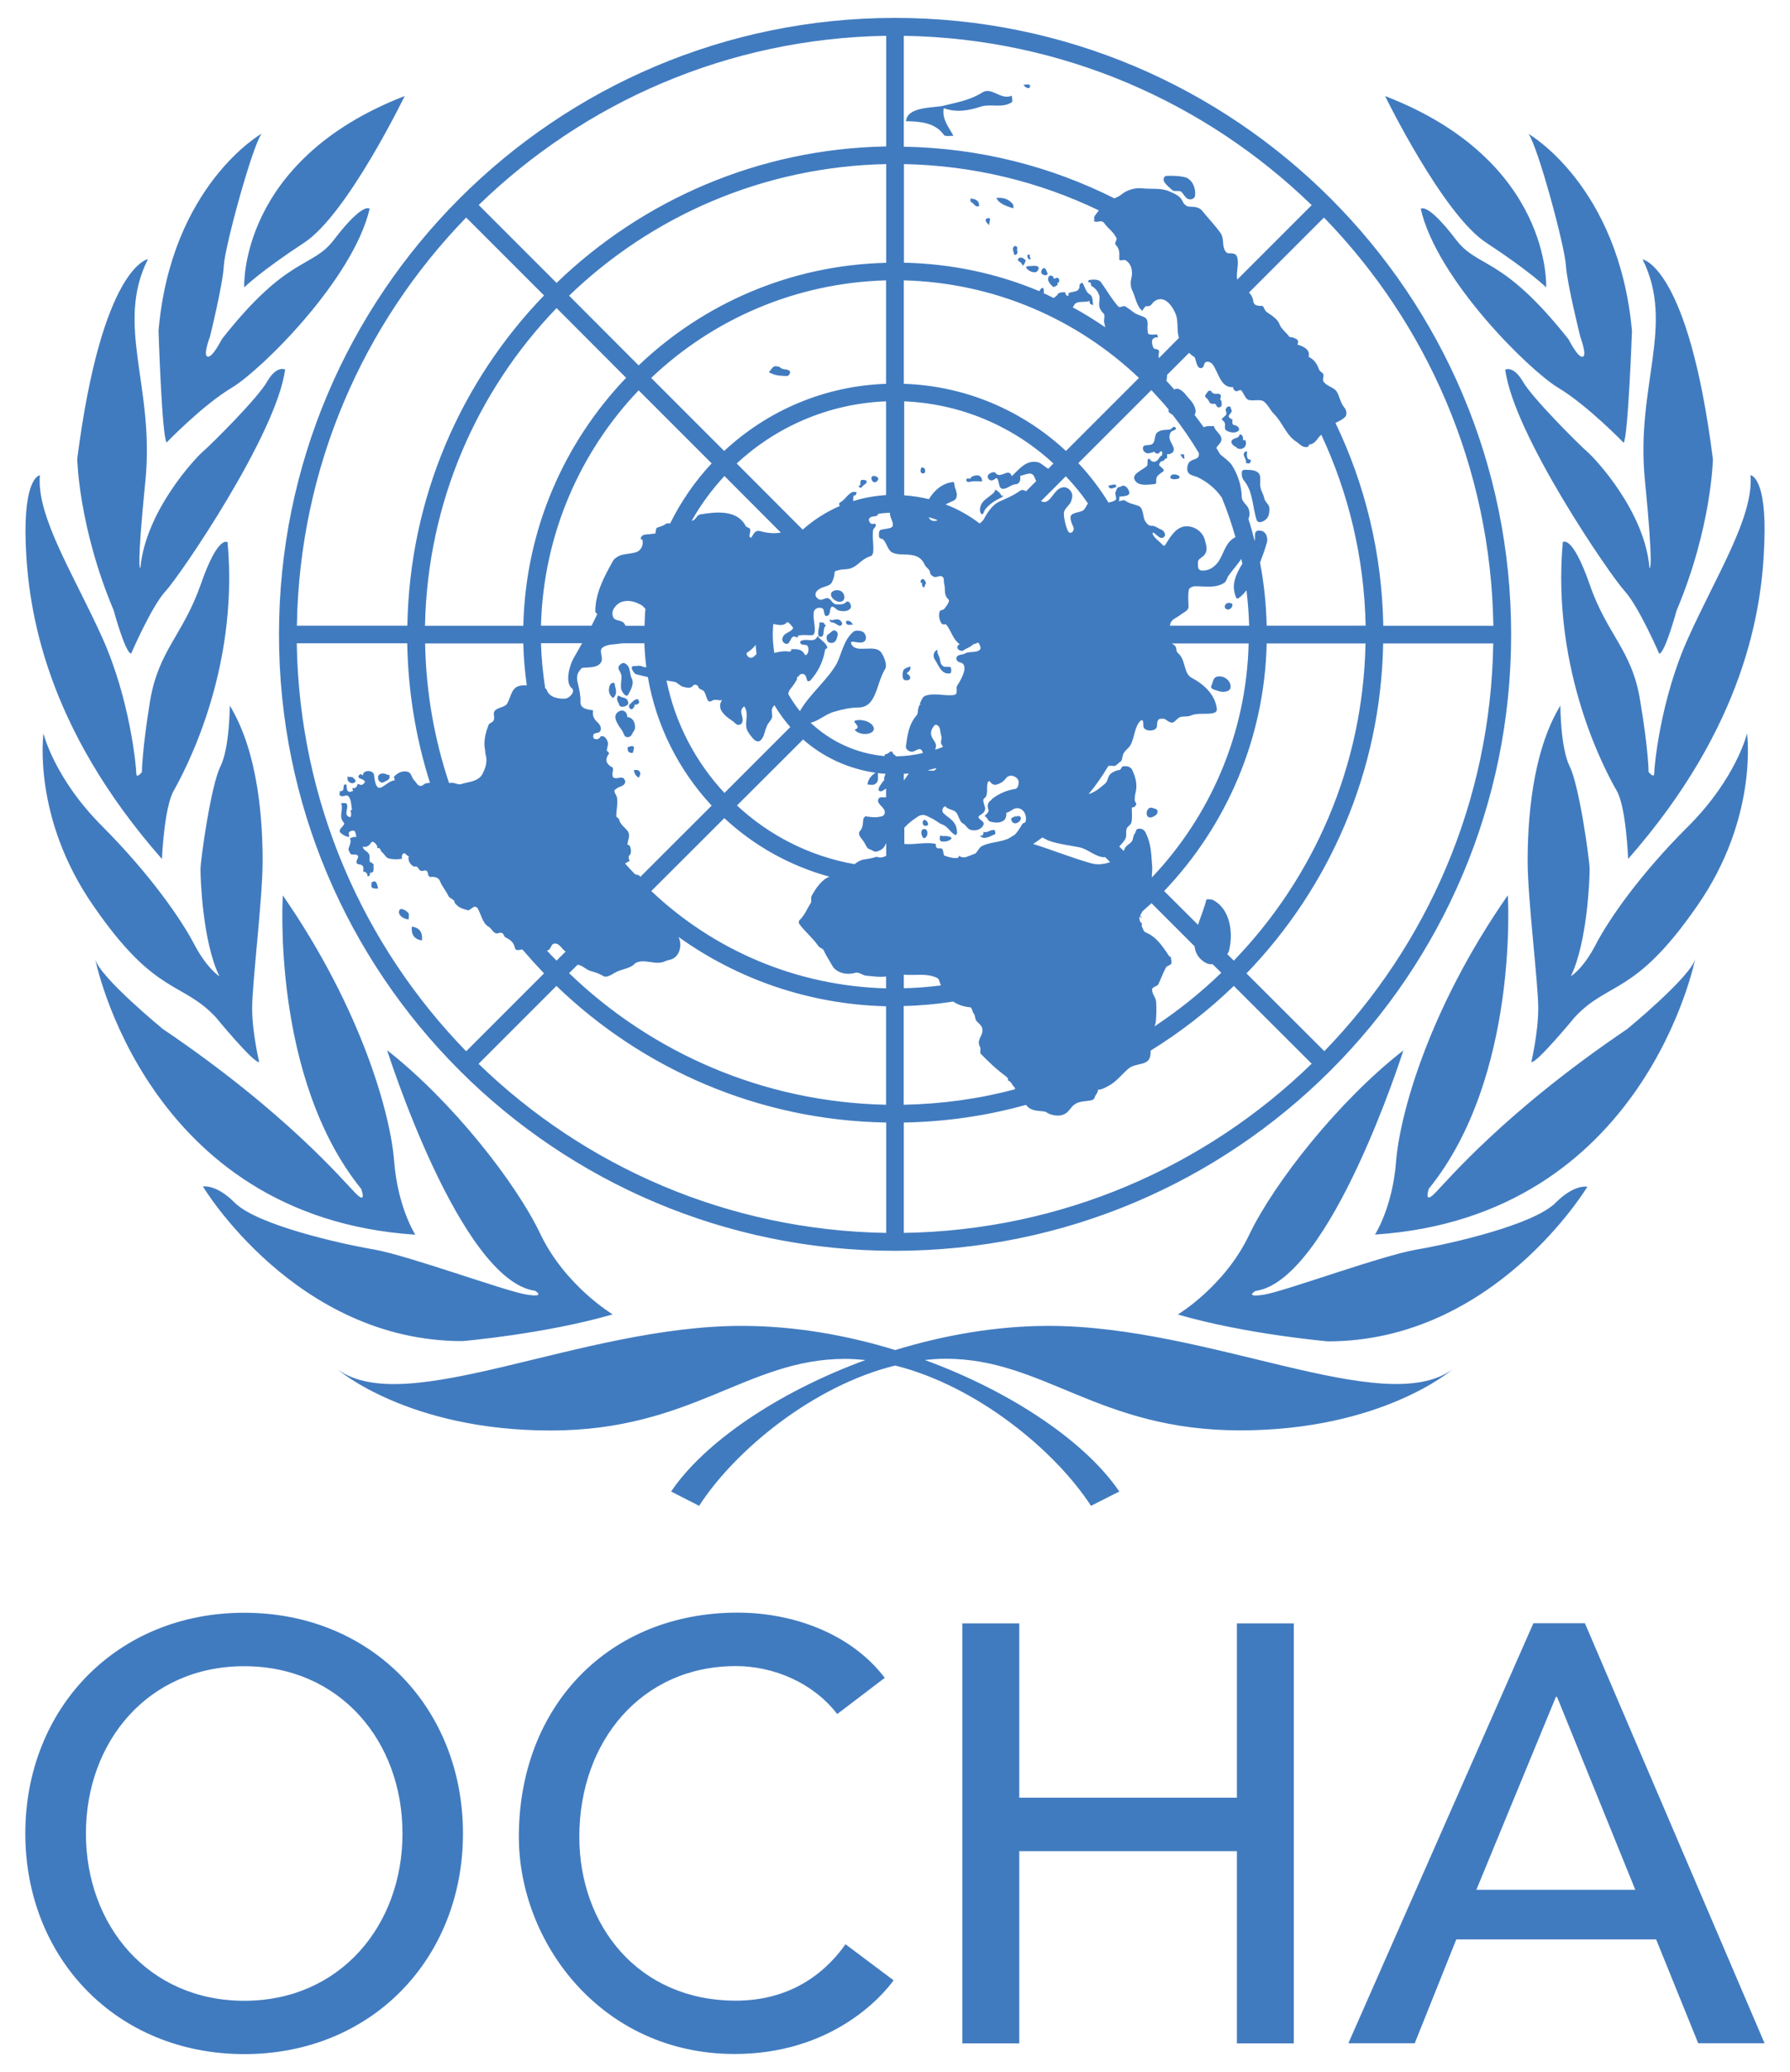
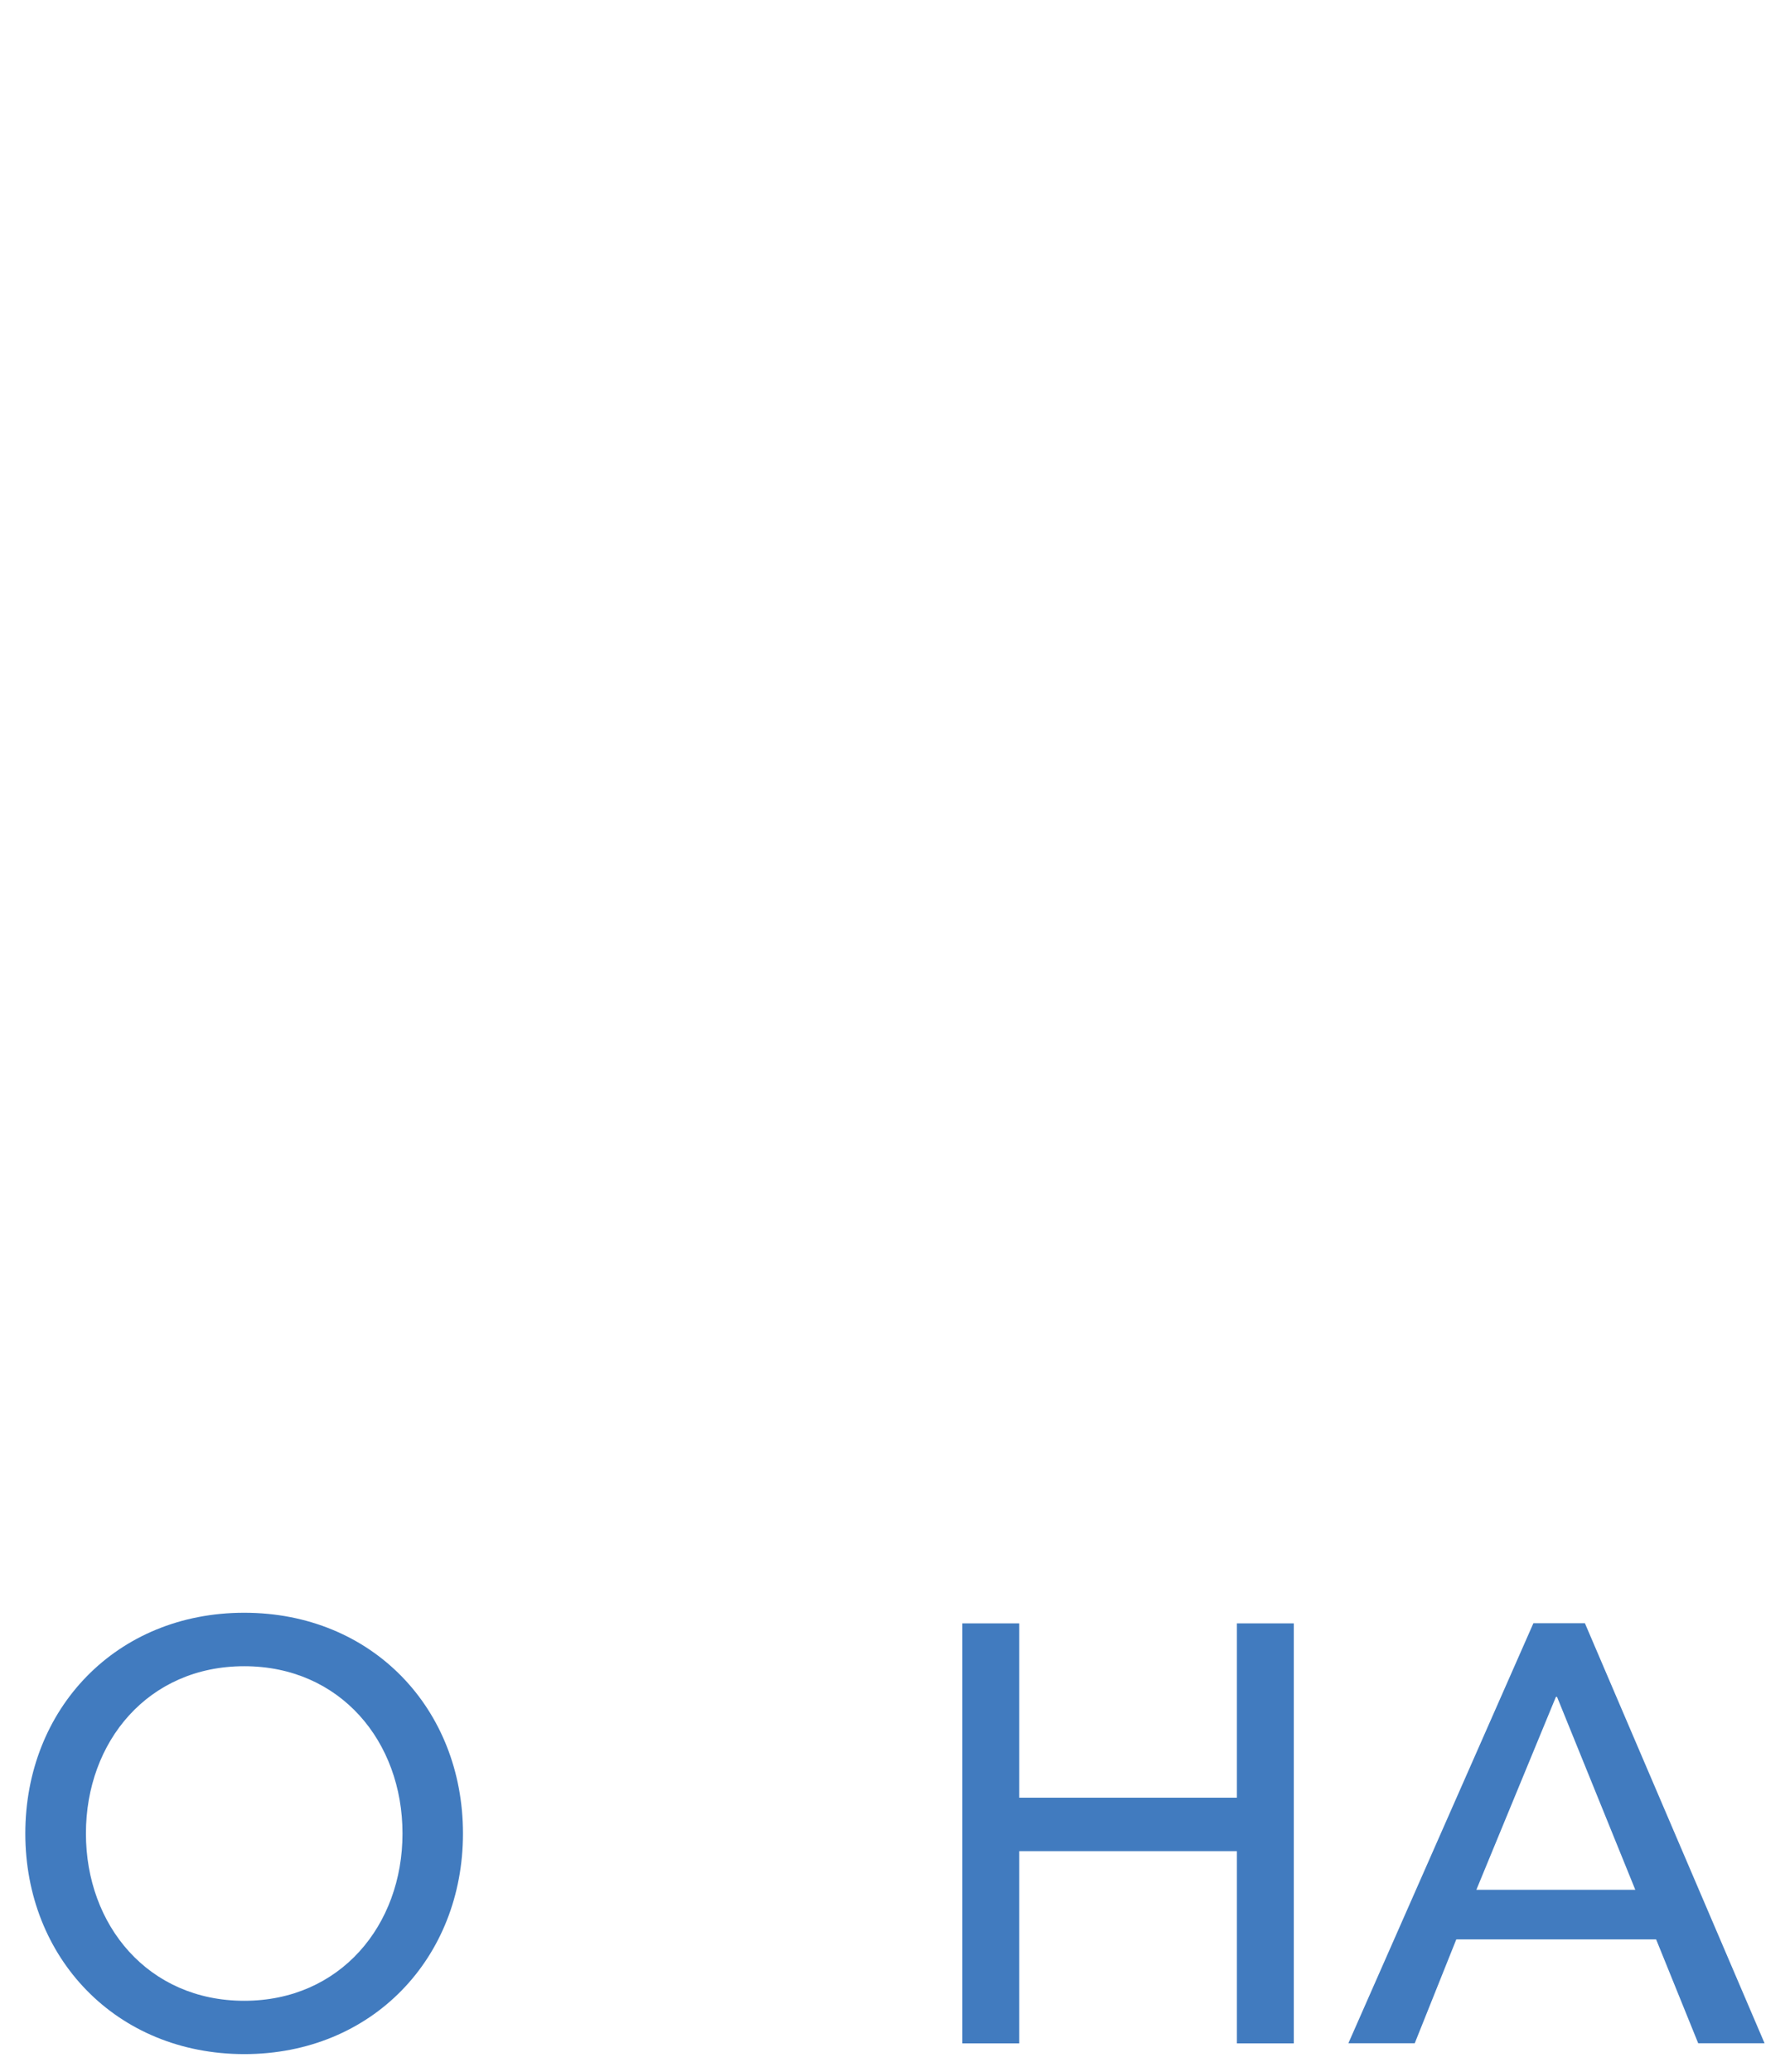
<svg xmlns="http://www.w3.org/2000/svg" version="1.1" id="Layer_1" x="0px" y="0px" viewBox="0 0 140 162" style="enable-background:new 0 0 140 162;" xml:space="preserve">
  <style type="text/css"> .st0{fill:#417BBF;} </style>
  <g>
-     <path class="st0" d="M36.46,17.01l6.09,6.09c-6.48,6.71-10.51,15.79-10.69,25.82h-8.64C23.42,36.52,28.42,25.29,36.46,17.01 M69.31,2.8v8.65c-10.01,0.18-19.08,4.21-25.78,10.67l-6.09-6.09C45.7,8.01,56.91,3,69.31,2.8 M69.81,41.15 c-0.1,0.19-0.59,0.19-0.91,0.27c-0.17,0.06-0.17,0.32-0.15,0.54c0.02,0.17,0.21,0.14,0.31,0.21c0.32,0.31,0.35,0.85,0.75,1.04 c0.49,0.23,1.09,0.07,1.69,0.23c0.38,0.09,0.67,0.35,0.83,0.73c0.09,0.22,0.41,0.32,0.42,0.65c0.02,0.11,0.16,0.21,0.31,0.29 c0.18,0.06,0.4-0.12,0.58-0.05c0.25,0.07,0.15,0.4,0.21,0.61c0.12,0.39-0.08,0.81,0.33,1.2c0.15,0.13-0.16,0.53-0.34,0.75 c-0.07,0.08-0.33,0.08-0.35,0.2c-0.1,0.34-0.02,0.66,0.15,0.93c0.13,0.15,0.33,0,0.38,0.1c0.3,0.39,0.43,0.81,0.68,1.16 c0.11,0.13,0.23,0.3,0.38,0.36c-0.18,0.03-0.24,0.26-0.18,0.35c0.11,0.15,0.37,0.24,0.5,0.1c0.21-0.14,0.43-0.19,0.64-0.37 c0.12-0.14,0.32-0.09,0.45-0.22c0.14,0.14,0.26,0.43,0.16,0.56c-0.3,0.3-0.84,0.09-1.2,0.32c-0.24,0.11-0.48,0.05-0.61,0.24 c-0.11,0.12,0,0.4,0.22,0.43c0.77,0.16,0.17,1.27-0.2,1.84c-0.09,0.13,0,0.33-0.05,0.57c-0.02,0.1-0.17,0.16-0.26,0.16 c-0.74,0.07-1.49-0.19-2.17,0.05c-0.22,0.06-0.34,0.39-0.45,0.66h0.13c-0.2,0.03-0.2,0.24-0.24,0.35c-0.04,0.14-0.02,0.39-0.11,0.5 c-0.65,0.72-0.74,1.62-0.86,2.45c-0.02,0.26,0.29,0.42,0.47,0.42c0.18,0,0.44-0.21,0.6-0.21c0.16,0.02,0.22,0.15,0.26,0.31 c-0.68,0.16-1.38,0.25-2.11,0.26c0-0.01-0.01-0.03-0.01-0.03C69.98,59,69.86,59,69.81,58.83c-0.12-0.25-0.32,0.17-0.57,0.14 c-0.02,0-0.06,0.07-0.05,0.15c-2.24-0.2-4.25-1.16-5.79-2.61c0.68-0.16,1.25-0.73,1.89-0.87c0.55-0.17,1.22-0.32,1.86-0.32 c1.44-0.03,1.36-1.87,2.09-3.03c0.16-0.29-0.08-0.92-0.29-1.23c-0.49-0.78-2.02,0.11-2.37-0.72c-0.2-0.47,1.03,0.3,1.15-0.43 c0.02-0.19-0.1-0.43-0.25-0.51c-0.2-0.11-0.58-0.14-0.74,0c-0.77,0.65-0.92,1.77-1.31,2.51c-0.76,1.31-2.05,2.3-2.87,3.69 c-0.34-0.42-0.64-0.87-0.91-1.34c0.03-0.13,0.06-0.25,0.13-0.34c0.14-0.18,0.3-0.37,0.4-0.55c0.07-0.12,0.21-0.26,0.15-0.43 c0.17,0,0.17-0.22,0.34-0.24c0.42-0.05,0.35,0.32,0.49,0.55c0,0.01,0.12,0.01,0.18,0c0.63-0.68,1.03-1.48,1.19-2.42 c0-0.07,0.18-0.16,0.18-0.19c-0.1-0.43-0.55-0.57-0.76-0.92c-0.24,0.63-0.87,0.12-1.35,0.42c-0.01,0.02-0.05,0.18,0.08,0.23 c0.18,0.09,0.42,0.01,0.48,0.14c0.11,0.16,0.11,0.46-0.06,0.67c-0.02,0.05-0.16,0.04-0.16,0c-0.25-0.48-0.64-0.42-1.09-0.42 c0.18,0.15-0.14,0.12-0.06,0.21c-0.42-0.11-0.82-0.01-1.23,0.08c-0.07-0.47-0.12-0.94-0.12-1.43c0-0.28,0.02-0.55,0.04-0.83 c0.37,0.07,0.82,0.18,1.05-0.12c0.11-0.11,0.35,0.22,0.48,0.38c0.06,0.05-0.02,0.13-0.08,0.2c-0.22,0.22-0.57,0.24-0.71,0.58 c-0.1,0.23,0.03,0.43,0.2,0.49c0.28,0.14,0.37-0.26,0.51-0.46c0.16-0.19,0.33-0.03,0.48,0c0-0.06-0.02-0.15,0-0.15 c0.34-0.1,0.72-0.04,1.07-0.04c0.41,0,0.2-0.84,0.16-1.34c0-0.11-0.01-0.25,0-0.37c0-0.06,0-0.13,0.04-0.2 c0.11-0.27,0.65-0.35,0.74-0.06c0.01,0.1,0.03,0.19,0.06,0.28c0.02,0.15,0.1,0.23,0.28,0.15c0.04-0.03,0.1-0.08,0.11-0.15 c0.07-0.16,0.04-0.42,0.15-0.51c0.16-0.16,0.38,0.25,0.64,0.28c0.26,0.06,0.55,0.06,0.76-0.09c0.18-0.11,0.18-0.32,0.03-0.54 c-0.06-0.09-0.21-0.11-0.24-0.07c-0.24,0.26-0.55,0.2-0.81,0.2c-0.24,0-0.35-0.3-0.56-0.44c-0.22-0.16-0.51,0.17-0.77,0.06 c-0.25-0.12-0.37-0.36-0.23-0.59c0.06-0.11,0.23-0.22,0.38-0.3c0.3-0.15,0.66-0.15,0.83-0.42c0.13-0.24,0.21-0.53,0.23-0.8 c0.02-0.14,0.17-0.14,0.25-0.16c0.35-0.13,0.76-0.04,1.08-0.19c0.36-0.14,0.63-0.45,0.98-0.69c0.17-0.1,0.34-0.19,0.53-0.24 c0.1-0.04,0.15-0.2,0.17-0.27c0.07-0.6-0.09-1.16,0-1.78c0.05-0.16,0.3-0.27,0.18-0.46c-0.04-0.06-0.29,0.04-0.35-0.03 c-0.14-0.12-0.26-0.35-0.05-0.48c0.15-0.14,0.49-0.02,0.6-0.23c0.01-0.02,0.01-0.04,0.02-0.06c0.3-0.04,0.6-0.07,0.91-0.08 C69.58,40.47,69.93,40.85,69.81,41.15 M73.33,40.67c-0.03,0.02-0.06,0.04-0.11,0.05c-0.3,0.06-0.47-0.05-0.59-0.28v0 C72.86,40.5,73.09,40.58,73.33,40.67 M70.69,31.38c4.51,0.18,8.6,1.99,11.7,4.86L82,36.64c-0.02-0.01-0.04,0-0.05-0.01 c-0.26-0.15-0.47-0.39-0.74-0.48c-0.95-0.25-1.51,0.57-2.08,1.08c-0.19-0.59-0.67-0.02-1.05-0.1c-0.16-0.02-0.24-0.22-0.33-0.22 c-0.14,0.03-0.28,0.05-0.38,0.15c-0.26,0.15-0.06,0.55,0.21,0.5c0.2,0,0.34-0.29,0.43-0.12c0.19,0.33,0.06,0.88,0.56,0.77 c0.32-0.08,0.52-0.31,0.87-0.35c0.35-0.02,0.39-0.39,0.35-0.66c0.36-0.04,0.79-0.34,1.03-0.04c0.1,0.1,0.14,0.31,0.22,0.46 l-0.79,0.79c-0.16-0.1-0.32-0.15-0.51-0.01c-0.49,0.36-1.08,0.58-1.6,0.83c-0.47,0.22-0.87,0.76-1.14,1.27 c-0.08,0.17-0.22,0.31-0.38,0.43c-0.81-0.62-1.7-1.12-2.66-1.49c0.18-0.09,0.35-0.18,0.55-0.26c0.34-0.11,0.39-0.48,0.26-0.81 c0-0.06-0.03-0.15-0.08-0.23c-0.03-0.18-0.06-0.45-0.12-0.45c-0.81,0.06-1.49,0.62-1.92,1.34c-0.62-0.15-1.27-0.26-1.93-0.3V31.38z M70.69,21.92c7.13,0.19,13.57,3.05,18.39,7.63l-5.71,5.71c-3.35-3.12-7.79-5.09-12.68-5.25V21.92z M70.69,12.83 c5.46,0.11,10.62,1.39,15.25,3.62c-0.14,0.24-0.48,0.5-0.33,0.72c0.07,0.06-0.13,0.01-0.06,0.1c0.14,0.14,0.38,0.03,0.58,0.03 c0.22,0.03,0.3,0.27,0.43,0.39c0.28,0.29,0.6,0.57,0.76,0.93c0.07,0.14-0.19,0.39-0.06,0.52c0.35,0.36,0.28,0.69,0.28,1.13 c0,0.18,0.38,0.01,0.47,0.07c0.51,0.27,0.61,0.93,0.47,1.45c-0.08,0.28-0.05,0.68,0.07,0.91c0.26,0.5,0.32,1.22,0.79,1.6 c0.1-0.16,0.23-0.38,0.32-0.36c0.41,0.06,0.42-0.26,0.67-0.41c0.79-0.52,1.44,0.51,1.65,1.1c0.19,0.54,0.04,1.23,0.23,1.79 L90.64,28c-0.05-0.18,0-0.35,0.01-0.49c0.02-0.27-0.36-0.17-0.43-0.3c-0.15-0.32-0.27-0.88,0.36-0.83c0.02,0-0.09-0.12-0.06-0.23 c-0.21,0-0.41,0.03-0.61,0c-0.15-0.02-0.15-0.23-0.15-0.29c-0.06-0.35,0.12-0.78-0.19-1.02c-0.27-0.16-0.61-0.21-0.88-0.4 c-0.23-0.18-0.43-0.33-0.67-0.48c-0.16-0.1-0.44,0.15-0.56,0c-0.52-0.58-0.89-1.26-1.37-1.92c-0.19-0.21-0.56-0.2-0.9-0.15 c-0.1,0.02-0.05,0.12-0.07,0.18c0.04,0,0.1,0,0.14,0.02c0.11,0.06,0.04,0.19,0.09,0.25c0.3,0.18,0.51,0.43,0.6,0.69 c0.15,0.35-0.11,0.81,0.12,1.16c0.05,0.15,0.19,0.25,0.25,0.33c0.14,0.16-0.01,0.48,0.04,0.69c0.04,0.13,0.06,0.25,0.08,0.38 c-0.82-0.56-1.66-1.09-2.54-1.56c0.05-0.07,0.1-0.14,0.13-0.21c0.22-0.33,0.78-0.14,1.2-0.29c-0.07,0.26,0.12,0.23,0.26,0.35 c-0.02-0.29-0.02-0.68-0.2-0.82c-0.38-0.22-0.4-0.55-0.6-0.9c-0.05-0.12-0.26,0.06-0.26,0.12c0.04,0.59-0.45,0.48-0.85,0.63 c-0.02,0.04,0.02,0.15-0.02,0.2c0,0.02-0.06,0.02-0.13,0c-0.07-0.09-0.13-0.12-0.11-0.26c-0.21,0-0.49,0-0.57,0.13 c-0.09,0.15-0.22,0.23-0.34,0.32c-0.26-0.12-0.51-0.26-0.78-0.37c0.02-0.11,0.02-0.2-0.01-0.34c-0.01-0.09-0.09-0.09-0.16-0.05 c-0.09,0.04-0.1,0.18-0.19,0.22c-3.26-1.37-6.84-2.14-10.57-2.22V12.83z M70.69,2.8c12.4,0.2,23.62,5.21,31.9,13.24l-5.82,5.82 c-0.12-0.51,0.16-1.21-0.01-1.76c-0.07-0.3-0.4-0.3-0.69-0.3c-0.1,0-0.21-0.1-0.26-0.21c-0.25-0.45-0.05-0.95-0.35-1.37 c-0.46-0.65-0.96-1.14-1.46-1.77c-0.28-0.31-0.7-0.27-1.05-0.3c-0.1-0.01-0.17-0.07-0.26-0.14c-0.13-0.08-0.17-0.25-0.25-0.37 c-0.2-0.36-0.64-0.52-1.01-0.69c-0.68-0.28-1.41-0.14-2.13-0.23c-0.57-0.05-1.2,0.15-1.62,0.51c-0.16,0.12-0.34,0.2-0.52,0.28 c-4.97-2.5-10.55-3.94-16.47-4.04V2.8z M116.8,48.93h-8.61c-0.1-5.68-1.43-11.05-3.74-15.86c0.24-0.13,0.5-0.23,0.71-0.43 c0.26-0.19,0.12-0.63,0-0.75c-0.36-0.44-0.38-0.92-0.62-1.28c-0.22-0.34-0.74-0.38-1.02-0.77c-0.14-0.19,0.12-0.52-0.09-0.67 c-0.12-0.1-0.25-0.2-0.27-0.3c-0.17-0.46-0.39-0.76-0.81-0.97c0.14-0.54-0.36-0.81-0.86-0.95c-0.02-0.03,0.04-0.18,0.04-0.24 c-0.02-0.2-0.28-0.27-0.45-0.33c-0.07-0.04-0.2,0-0.23-0.04c-0.25-0.34-0.61-0.61-0.74-0.9c-0.15-0.48-0.61-0.75-1.02-1.03 c-0.15-0.07-0.28-0.49-0.35-0.49c-0.19,0-0.42,0-0.56-0.09c-0.03-0.03-0.06-0.06-0.09-0.09c-0.02-0.04-0.05-0.06-0.06-0.12 c-0.02-0.3-0.15-0.54-0.34-0.75l5.86-5.86C111.6,25.29,116.6,36.52,116.8,48.93 M103.58,82.19l-6.09-6.08 c6.48-6.71,10.51-15.78,10.69-25.8h8.61C116.6,62.7,111.6,73.92,103.58,82.19 M81.53,65.48c0.17,0.09,0.34,0.19,0.52,0.26 c0.78,0.27,1.55,0.35,2.38,0.51c0.64,0.15,1.09,0.61,1.7,0.75c0.11,0.03,0.22,0.03,0.31,0.02l0.39,0.39 c-0.15,0.04-0.3,0.1-0.44,0.12c-0.33,0.07-0.7,0.07-1.05-0.03c-1.59-0.45-2.99-1.03-4.53-1.51C81.05,65.83,81.29,65.65,81.53,65.48 M85.09,39.36c-0.15,0.22-0.22,0.47-0.43,0.58c-0.21,0.1-0.49,0.12-0.72,0.23c-0.39,0.15-0.16,0.65,0,1.02 c0.08,0.12,0.03,0.34-0.1,0.43c-0.28,0.16-0.34-0.19-0.41-0.33c-0.11-0.35-0.22-0.75-0.22-1.12c-0.03-0.39,0.46-0.63,0.57-1 c0.08-0.22,0.15-0.48-0.01-0.73c-0.17-0.27-0.45-0.4-0.72-0.32c-0.7,0.19-0.9,1.4-1.6,1.08c-0.01-0.01-0.02-0.02-0.03-0.02 l1.94-1.94C83.99,37.9,84.57,38.6,85.09,39.36 M91.41,32.03c-0.01,0.05-0.03,0.1-0.02,0.14c0.07,0.12,0.18,0.19,0.31,0.25 c0.75,0.95,1.44,1.96,2.07,3.01c0,0.06,0,0.13-0.01,0.19c-0.05,0.32-0.54,0.26-0.75,0.53c-0.13,0.16-0.18,0.43-0.14,0.63 c0.07,0.42,0.56,0.4,0.86,0.56c0.72,0.36,1.37,0.89,1.83,1.57c0.42,1,0.76,2.03,1.07,3.09c-0.02,0.01-0.04,0.02-0.06,0.03 c-0.79,0.41-0.89,1.47-1.39,2.03c-0.34,0.39-0.74,0.58-1.21,0.55c-0.06,0-0.24-0.08-0.26-0.23c0-0.24-0.08-0.47,0.09-0.66 c0.16-0.13,0.35-0.23,0.46-0.42c0.22-0.35,0.05-0.77-0.03-1.1c-0.2-0.71-0.95-1.15-1.64-1.03c-0.69,0.14-1.09,0.86-1.48,1.48 c0,0-0.14,0.02-0.14,0c-0.26-0.32-0.61-0.49-0.79-0.84c-0.04-0.03-0.04-0.11,0-0.18c0.28,0.14,0.53,0.56,0.81,0.39 c0.29-0.16,0.04-0.55-0.18-0.62c-0.24-0.08-0.47-0.32-0.78-0.29c-0.21,0.02-0.47-0.3-0.55-0.56c-0.09-0.39-0.12-0.9-0.45-1 c-0.36-0.14-0.69-0.16-1.03-0.41c-0.16-0.09-0.36,0.06-0.51,0.05c0.11-0.11,0.02-0.36,0.08-0.36c0.42-0.04,0.95-0.04,0.69-0.52 c-0.11-0.23-0.34-0.46-0.61-0.26c-0.08,0.03-0.24,0.03-0.28,0.15c-0.06,0.08-0.07,0.19-0.12,0.27c-0.07,0.18,0.13,0.52,0,0.63 c-0.15,0.1-0.35,0.15-0.55,0.2c-0.68-1.11-1.47-2.14-2.36-3.09l5.71-5.71C90.52,31.02,90.99,31.51,91.41,32.03 M99.07,48.93 c-0.04-1.69-0.21-3.34-0.52-4.94c0.2-0.52,0.39-1.05,0.55-1.61c0.06-0.36-0.07-0.85-0.54-0.89c-0.22-0.03-0.3,0.03-0.38,0.16 c-0.06,0.2,0,0.43-0.05,0.65c-0.15-0.58-0.3-1.16-0.49-1.72c0.16-0.35,0.09-0.79-0.14-1.06c-0.19-0.19-0.38-0.44-0.38-0.65 c-0.02-0.89-0.29-1.73-0.77-2.5c-0.25-0.35-0.61-0.58-0.92-0.85c-0.09-0.16-0.19-0.31-0.28-0.47c0-0.02-0.01-0.04,0-0.06 c0.11-0.2,0.34-0.34,0.38-0.59c0.04-0.46-0.47-0.63-0.59-1.08c0-0.02-0.15,0-0.24,0l0.25,0.07c-0.27-0.11-0.58-0.1-0.8,0.02 c-0.23-0.33-0.48-0.64-0.72-0.97c0.23-0.35-0.07-0.88-0.38-1.22c-0.28-0.27-0.49-0.71-0.93-0.82c-0.1-0.01-0.2,0-0.27,0.06 c-0.21-0.23-0.41-0.46-0.62-0.68c0.03-0.15,0.05-0.31,0.05-0.47L93,27.59c0.12,0.1,0.22,0.22,0.37,0.29 c0.13,0.06,0.15,0.42,0.27,0.67c0.06,0.14,0.2,0.33,0.43,0.18c0.12-0.08,0.06-0.35,0.27-0.43c0.17-0.06,0.36,0.05,0.47,0.15 c0.5,0.62,0.62,1.9,1.64,1.82c-0.02,0.15,0.09,0.26,0.19,0.31c0.22,0.06,0.36-0.23,0.51,0.03c0.16,0.23,0.25,0.53,0.47,0.65 c0.35,0.11,0.73-0.03,1.08,0.06c0.22,0.06,0.41,0.34,0.57,0.56c0.1,0.16,0.22,0.33,0.36,0.48c0.69,0.67,0.95,1.68,1.78,2.19 c0.25,0.17,0.49,0.49,0.87,0.39c0.11,0,0.03-0.17,0.14-0.18c0.35-0.04,0.55-0.33,0.69-0.53c0.06-0.08,0.15-0.15,0.23-0.24 c2.13,4.55,3.36,9.6,3.47,14.93H99.07z M92.98,46.11c0.04-0.15,0.3-0.27,0.46-0.27c0.77-0.02,1.61,0.19,2.33-0.28 c0.18-0.16,0.2-0.39,0.31-0.54c0.32-0.46,0.71-0.86,1-1.32c0.03,0.13,0.06,0.25,0.09,0.37c-0.52,0.85-0.93,1.72-0.46,2.71 c0,0.02,0.12,0.02,0.15,0c0.26-0.18,0.46-0.4,0.63-0.63c0.11,0.91,0.18,1.84,0.21,2.77h-6.2c0.02-0.11,0.05-0.22,0.12-0.33 c0.15-0.22,0.48-0.33,0.67-0.49c0.24-0.2,0.67-0.34,0.67-0.66C92.95,47.03,92.9,46.56,92.98,46.11 M88.15,64.73 c0.07-0.12,0.28-0.24,0.33-0.39c0.1-0.4,0.04-0.81,0.04-1.2c0.22,0.02,0.4-0.23,0.34-0.33c-0.06-0.06-0.08-0.16-0.11-0.23 c-0.01-0.23,0.03-0.47,0.09-0.72c0.12-0.59-0.05-1.16-0.29-1.66c-0.12-0.27-0.47-0.34-0.76-0.27c-0.08,0.06-0.11,0.21-0.2,0.27 c-0.29,0.02-0.53,0.15-0.71,0.29c-0.24,0.19-0.23,0.6-0.44,0.77c-0.35,0.3-0.7,0.61-1.17,0.79c-0.03,0.02-0.07,0.02-0.11,0.02 c0.57-0.68,1.07-1.42,1.53-2.18c0.14-0.02,0.28-0.02,0.41,0c0.18,0.04,0.33-0.22,0.53-0.33c0.14-0.07,0.14-0.37,0.2-0.54 c0.09-0.31,0.43-0.48,0.58-0.75c0.33-0.58,0.32-1.46,0.79-1.91c0.32-0.24,0.15,0.42,0.27,0.56c0.2,0.27,0.75,0.25,0.94,0.04 c0.17-0.16-0.02-0.58,0.28-0.75c0.13-0.02,0.28-0.02,0.4,0c0.22,0.14,0.48,0.39,0.71,0.25c0.17-0.11,0.33-0.34,0.51-0.39 c0.26-0.09,0.57,0,0.85-0.13c0.67-0.31,2.09,0.13,2.01-0.53c-0.12-1.06-0.98-1.89-1.91-2.38c-0.74-0.35-0.46-1.39-1.13-1.97 c-0.17-0.13-0.08-0.39-0.22-0.55c-0.05-0.05-0.14-0.14-0.25-0.19c0,0-0.01-0.01-0.02-0.01h6.02c-0.18,7.09-3.02,13.5-7.57,18.3 c-0.01-0.31,0.06-0.61,0.02-0.91c-0.07-0.89-0.07-1.72-0.48-2.53c-0.09-0.25-0.32-0.44-0.64-0.36c-0.15,0.03-0.14,0.23-0.23,0.36 c-0.1,0.12-0.13,0.29-0.18,0.52c-0.13,0.29-0.53,0.39-0.63,0.7c-0.02,0.06-0.04,0.1-0.06,0.15l-0.35-0.35 c0.18-0.21,0.38-0.39,0.49-0.63C88.15,65.34,88.01,64.99,88.15,64.73 M90.42,78.3c-0.02-0.31-0.35-0.63-0.31-0.94 c0.02-0.22,0.41-0.22,0.5-0.42c0.19-0.44,0.37-0.89,0.59-1.31c0.04-0.08,0.2-0.12,0.33-0.2c0.2-0.15,0.03-0.37,0.06-0.59 c-0.16-0.04-0.24-0.22-0.31-0.33c-0.46-0.66-0.89-1.28-1.66-1.6c-0.18-0.06-0.2-0.26-0.29-0.42c-0.07-0.06,0.02-0.26-0.05-0.33 c-0.2-0.12-0.13-0.31-0.18-0.46h0.18c0,0.06-0.07,0.1-0.13,0.08c0.05,0,0.13,0.02,0.13,0c0.04-0.02,0-0.1,0-0.1 c-0.07,0-0.1-0.06-0.1-0.09c0.04-0.11,0.11-0.22,0.17-0.33c0.24-0.21,0.47-0.43,0.71-0.64l3.37,3.37c0.06,0.5,0.28,0.94,0.83,1.27 c0.19,0.12,0.38,0.15,0.58,0.13l0.68,0.67c-1.6,1.55-3.35,2.95-5.22,4.19c0.04-0.12,0.08-0.23,0.1-0.35 C90.44,79.4,90.46,78.84,90.42,78.3 M94.83,70.35c-0.17-0.05-0.48-0.05-0.48,0c-0.14,0.6-0.43,1.28-0.65,1.96l-2.65-2.64 c4.83-5.07,7.85-11.86,8.02-19.36h7.73c-0.19,9.63-4.07,18.35-10.3,24.8l-0.51-0.5c0.07-0.11,0.13-0.22,0.14-0.31 C96.44,73.08,96.3,71.08,94.83,70.35 M74.55,78.31c0.35,0.25,0.85,0.41,1.33,0.45c0.14,0,0.16,0.35,0.28,0.49 c0.14,0.18,0.08,0.47,0.25,0.62c0.24,0.23,0.45,0.4,0.43,0.73c0,0.39-0.48,0.75-0.19,1.26c0.08,0.16-0.03,0.44,0.06,0.54 c0.62,0.63,1.21,1.2,1.97,1.76c0.07,0.07,0.21,0.16,0.14,0.31c0.29,0.09,0.33,0.38,0.52,0.54c0.04,0.04,0.04,0.1,0.05,0.16 c-2.78,0.74-5.7,1.15-8.71,1.21v-7.72C72,78.63,73.29,78.51,74.55,78.31 M73.28,76.46c0.18,0.05,0.2,0.35,0.31,0.59 c-0.96,0.12-1.93,0.2-2.9,0.22v-1.06C71.58,76.29,72.48,76.07,73.28,76.46 M73.24,60.05c-0.05,0.11-0.11,0.2-0.25,0.21 c-0.14,0.01-0.29,0-0.44-0.03C72.78,60.17,73.01,60.12,73.24,60.05 M73.65,58.22c0.05,0.06,0.07,0.12,0.1,0.18 c-0.2,0.08-0.4,0.15-0.6,0.22c0.02-0.06,0.02-0.14,0.04-0.19c0.1-0.35-0.27-0.59-0.35-0.92c-0.09-0.31,0.07-0.59,0.25-0.8 c0.12-0.12,0.32,0.03,0.4,0.21c0.06,0.19,0.06,0.44,0.14,0.65C73.68,57.79,73.52,58.07,73.65,58.22 M70.69,61.03V60.5 c0.13-0.01,0.26-0.01,0.39-0.02C70.95,60.66,70.82,60.84,70.69,61.03 M71.64,63.95c0.18-0.14,0.44-0.29,0.7-0.21 c0.2,0.06,0.37,0.18,0.58,0.27c0.2,0.1,0.36,0.23,0.56,0.35c0.05,0.04,0.21,0.1,0.3,0.14c0.35,0.15,0.55,0.58,0.93,0.79 c0.11,0.06,0.03-0.14,0.14-0.06c0.02-0.35-0.06-0.68-0.22-0.89c-0.23-0.33-0.6-0.51-0.85-0.77c-0.1-0.09-0.1-0.33,0.04-0.47 c0.03-0.06,0.16-0.06,0.16,0c0.2,0.18,0.41,0.18,0.62,0.29c0.42,0.18,0.34,0.81,0.75,1.02c0.22,0.12,0.33,0.44,0.59,0.48 c0.31,0.1,0.79,0,0.96-0.36c0.14-0.22-0.12-0.35-0.27-0.49c-0.3-0.23,0.15-0.33,0.3-0.51c0.27-0.32,0-0.59-0.02-0.9 c-0.03-0.13,0.06-0.21,0.14-0.27c0,0,0.02-0.04,0.06-0.06c0.18-0.38,0.01-0.79,0.16-1.16c0.06-0.08,0.15-0.07,0.15-0.04 c0.11,0.18,0.32,0.31,0.51,0.25c0.3-0.08,0.55-0.23,0.76-0.51c0.26-0.35,0.83-0.16,0.96,0.18c0.06,0.25-0.02,0.6-0.22,0.66 c-0.67,0.1-1.21,0.35-1.7,0.68c-0.06,0.06-0.15,0.1-0.19,0.18c-0.26,0.19-0.37,0.39-0.22,0.81c0.02,0.15-0.18,0.32-0.32,0.46 c0.25,0.09,0.25,0.4,0.48,0.44c0.42,0.1,0.81,0.12,1.11-0.17c0.07-0.11,0.15-0.34,0.11-0.53c0.27-0.03,0.46-0.29,0.75-0.35 c0.58-0.09,0.91,0.55,0.76,1.05c-0.03,0.1-0.18,0.1-0.22,0.14c-0.21,0.33-0.39,0.65-0.63,0.88c-0.17,0.1-0.34,0.22-0.51,0.31 c-0.71,0.3-1.51,0.26-2.11,0.61c-0.17,0.12-0.27,0.37-0.44,0.54c-0.26,0.1-0.53,0.21-0.8,0.3c-0.17,0.02-0.35,0-0.51-0.13v0.07 c0,0.24-0.75,0.08-1.12-0.07c-0.12-0.04-0.04-0.4-0.2-0.54c-0.12-0.08-0.37,0.04-0.43-0.11c-0.08-0.07,0-0.26-0.1-0.28 c-0.82-0.14-1.58,0.09-2.41,0.02v-1.27C70.98,64.44,71.29,64.18,71.64,63.95 M70.69,96.4v-8.63c3.31-0.06,6.5-0.53,9.55-1.38 c0.06,0.05,0.1,0.11,0.16,0.17c0.39,0.35,0.91,0.27,1.38,0.37c0.1,0.06,0.23,0.15,0.35,0.19c0.44,0.14,0.91,0.18,1.29-0.11 c0.22-0.18,0.41-0.52,0.61-0.64c0.33-0.27,0.84-0.25,1.29-0.33c0.09-0.02,0.22-0.06,0.28-0.18c0.05-0.26,0.29-0.4,0.27-0.65 c0.34-0.02,0.6-0.18,0.87-0.33c0.55-0.29,0.96-0.83,1.48-1.29c0.51-0.48,1.39-0.26,1.67-0.81c0.1-0.19,0.1-0.41,0.1-0.63 c2.35-1.45,4.53-3.15,6.51-5.06l6.09,6.08C94.33,91.2,83.1,96.2,70.69,96.4 M69.31,62.34c-0.24,0.03-0.53-0.09-0.61,0.15 c-0.14,0.32,0.31,0.53,0.47,0.85c0.08,0.21,0.02,0.46-0.26,0.5c-0.43,0.11-0.81,0.05-1.26-0.02c0,0.13-0.11,0.1-0.11,0.15 c-0.08,0.38,0,0.69-0.29,1.02c-0.19,0.25,0.1,0.54,0.26,0.75c0.19,0.25,0.26,0.6,0.5,0.66c0.18,0.05,0.34,0.21,0.51,0.19 c0.36-0.09,0.62-0.23,0.76-0.62c0.01-0.02,0.02-0.02,0.03-0.03v0.98c-0.23,0.11-0.48,0.18-0.75,0.07c-0.36,0.12-0.7,0.17-1.03,0.22 c-0.27,0.05-0.48,0.19-0.69,0.36c-3.52-0.62-6.68-2.25-9.2-4.59l5.17-5.16c1.56,1.37,3.51,2.29,5.67,2.6 c-0.35,0.22-0.57,0.5-0.64,0.92c0.18,0,0.37,0.06,0.53,0c0.4-0.18,0.29-0.54,0.29-0.89c0.2,0.02,0.4,0.04,0.6,0.05 c-0.05,0.16-0.14,0.31-0.1,0.49c-0.08,0.08-0.18,0.21-0.33,0.44c-0.03,0.03-0.16,0.27-0.1,0.37c0.15,0.18,0.37-0.01,0.57-0.15 V62.34z M69.31,77.28c-7.11-0.19-13.55-3.04-18.37-7.61l5.71-5.7c2.3,2.14,5.11,3.73,8.23,4.58c-0.56,0.18-1.07,0.88-1.4,1.5 c-0.1,0.17,0.03,0.42-0.07,0.56c-0.31,0.48-0.47,0.95-0.89,1.35c-0.05,0.04-0.05,0.17-0.03,0.25c0.47,0.65,1.04,1.08,1.51,1.75 c0.12,0.18,0.36,0.18,0.43,0.36c0.18,0.41,0.44,0.78,0.66,1.18c0.31,0.56,1.12,0.77,1.81,0.56c0.25-0.07,0.55,0.17,0.78,0.22 c0.54,0.05,1.09,0.14,1.62,0.07V77.28z M69.31,86.38c-9.63-0.2-18.34-4.07-24.8-10.29l0.67-0.66c0.42,0.06,0.68,0.43,1.08,0.51 c0.33,0.1,0.61,0.18,0.91,0.37c0.1,0.07,0.27,0.07,0.39,0.02c0.19-0.07,0.36-0.16,0.51-0.26c0.43-0.27,0.98-0.29,1.42-0.58 c0.09-0.06,0.18-0.19,0.3-0.23c0.72-0.31,1.52,0.27,2.27-0.12c0.18-0.08,0.43-0.08,0.65-0.23c0.46-0.31,0.59-0.95,0.44-1.44 c-0.02-0.07-0.05-0.14-0.08-0.21c4.6,3.29,10.18,5.27,16.23,5.42V86.38z M69.31,96.4c-12.4-0.2-23.61-5.2-31.88-13.22l6.09-6.09 c6.71,6.47,15.78,10.51,25.79,10.68V96.4z M40.93,50.3c0.02,1.11,0.12,2.21,0.27,3.29c-0.22-0.01-0.43-0.01-0.61,0.05 c-0.59,0.16-0.63,0.84-0.89,1.31c-0.18,0.42-0.86,0.31-1.05,0.71c-0.1,0.17,0.09,0.46-0.06,0.7c-0.1,0.16-0.33,0.16-0.39,0.35 c-0.04,0.1-0.07,0.25-0.13,0.35c-0.15,0.55-0.25,1.04-0.13,1.58c0.01,0.15,0.01,0.31,0.06,0.42c0.13,0.56-0.05,1.05-0.3,1.52 c-0.36,0.54-1.02,0.54-1.61,0.72c-0.25,0.11-0.55-0.15-0.85-0.08c-0.04,0-0.08,0-0.12,0c-1.15-3.44-1.8-7.1-1.87-10.91H40.93z M48.97,29.54c-4.85,5.07-7.87,11.87-8.04,19.39h-7.69c0.19-9.65,4.07-18.38,10.29-24.84L48.97,29.54z M49.95,28.57l-5.44-5.45 c6.45-6.22,15.17-10.09,24.8-10.29v7.72C61.8,20.73,55.01,23.74,49.95,28.57 M56.64,35.26l-5.71-5.71 c4.81-4.57,11.25-7.43,18.37-7.63v8.09C64.41,30.18,59.99,32.14,56.64,35.26 M59.42,41.52c-0.4-0.08-0.48,0.27-0.69,0.55 c-0.01-0.06-0.04-0.1-0.11-0.08c-0.03-0.21,0.1-0.37,0.05-0.59c-0.02-0.16-0.28-0.14-0.35-0.28c-0.67-1.27-2.29-1.11-3.53-0.9 c-0.23,0.02-0.32,0.26-0.47,0.4c-0.07,0.06-0.15,0.09-0.22,0.1c0.71-1.27,1.58-2.44,2.56-3.5l4.41,4.42 C60.53,41.74,59.99,41.68,59.42,41.52 M58.43,51.03c0.27-0.17,0.5-0.37,0.67-0.61c0.02,0.24,0.04,0.47,0.07,0.71 c-0.16,0.19-0.35,0.37-0.57,0.28C58.49,51.37,58.3,51.1,58.43,51.03 M52.13,53.21c0.19,0.03,0.39,0.07,0.62,0.1 c0.26,0.06,0.46,0.37,0.76,0.41c0.23,0.04,0.48,0.16,0.73-0.14c0.08-0.1,0.32,0,0.35,0.06c0.06,0.24,0.2,0.24,0.35,0.32 c0.38,0.18,0.25,1.14,0.75,0.83c0.26-0.17,0.49,0.02,0.79-0.05c-0.3,0.41-0.14,0.81,0.15,1.1c0.23,0.29,0.56,0.42,0.84,0.68 c0.22,0.26,0.57,0.19,0.61-0.16c0.06-0.37-0.35-0.8,0.13-1.13c0.46,0.66-0.13,1.47,0.35,2.07c0.03,0.06,0.06,0.09,0.09,0.14 c0.22,0.27,0.4,0.56,0.69,0.53c0.21-0.07,0.3-0.27,0.41-0.5c0-0.08,0.03-0.17,0.06-0.18c0.03-0.22,0.12-0.36,0.18-0.54 c0.11-0.29,0.47-0.52,0.4-0.86c0-0.1-0.03-0.24-0.03-0.33c0.01-0.17,0.1-0.3,0.21-0.42c0.36,0.61,0.78,1.18,1.24,1.71L56.66,62 C54.41,59.58,52.81,56.57,52.13,53.21 M50.48,47.61c-0.05,0.43-0.05,0.88-0.07,1.32h-1.48c-0.03-0.06-0.06-0.11-0.1-0.17 c-0.22-0.33-0.74-0.16-0.88-0.52c-0.07-0.18-0.07-0.38,0-0.54c0.12-0.26,0.33-0.48,0.6-0.61c0.58-0.23,1.13-0.05,1.63,0.23 C50.29,47.39,50.38,47.5,50.48,47.61 M50.23,42.17c0.13,0.39-0.06,0.84-0.43,0.99c-0.43,0.15-0.91,0.12-1.32,0.28 c-0.21,0.08-0.47,0.27-0.56,0.46c-0.67,1.19-1.31,2.41-1.36,3.77v0.15c0,0.08,0.15,0.17,0.15,0.2c-0.16,0.34-0.3,0.63-0.44,0.9 h-3.96c0.19-7.14,3.06-13.59,7.64-18.4l5.71,5.71c-1.3,1.39-2.39,2.97-3.25,4.7c-0.11-0.02-0.23-0.03-0.33,0.03 c-0.22,0.18-0.48,0.21-0.71,0.31c-0.07,0.06-0.07,0.24-0.1,0.38c0,0.11-0.19,0.08-0.25,0.08c-0.35,0.11-0.85-0.07-0.92,0.43H50.23z M44.24,74.4l-0.71,0.71c-0.26-0.26-0.51-0.52-0.76-0.79c0.03,0,0.07-0.01,0.1-0.02c0.22-0.09,0.24-0.51,0.48-0.52 C43.76,73.72,43.92,74.21,44.24,74.4 M44.73,53.82c0.28,0.23-0.15,0.78-0.56,0.81c-0.52,0.02-1.21-0.11-1.4-0.67 c-0.02-0.06-0.07-0.11-0.13-0.15c-0.18-1.16-0.29-2.32-0.33-3.52h3.22c-0.21,0.36-0.42,0.74-0.68,1.2 C44.54,52.04,44.17,53.37,44.73,53.82 M49.23,66.88c0.17-0.16,0.12-0.46,0.07-0.63c0-0.06-0.07-0.2-0.23-0.2 c0.03-0.4,0.26-0.71,0.03-1.06c-0.25-0.33-0.6-0.52-0.69-0.95c0-0.04-0.21-0.14-0.21-0.21c0-0.48,0.14-1.01,0.05-1.51 c-0.07-0.21-0.31-0.46-0.13-0.59c0.08-0.06,0.26-0.19,0.42-0.23c0.34-0.12,0.45-0.36,0.28-0.59c-0.17-0.24-0.51,0-0.77-0.08 c-0.12-0.03-0.14-0.11-0.14-0.22c-0.06-0.21,0.14-0.52-0.04-0.63c-0.16-0.06-0.3-0.21-0.37-0.31c-0.16-0.25-0.03-0.53,0.16-0.79 c-0.11,0.02-0.06-0.19-0.19-0.13c-0.04-0.25,0.16-0.55,0.05-0.77c-0.08-0.23-0.27-0.52-0.56-0.39c-0.03,0,0,0.08-0.03,0.08 c-0.16,0.15-0.35,0.19-0.51,0.04c-0.03-0.04-0.03-0.18,0-0.29c0.11-0.14,0.35-0.08,0.47-0.19c0.23-0.24,0.03-0.55-0.08-0.68 c-0.35-0.3-0.5-0.58-0.42-1.01c-0.4-0.06-1.02-0.11-0.99-0.67c0.02-0.49-0.09-0.95-0.21-1.46c-0.1-0.35-0.08-0.72,0.14-0.97 c0.06-0.07,0.14-0.22,0.24-0.22c0.52-0.07,1.16,0.03,1.45-0.45c0.19-0.35-0.21-0.9,0.1-1.13c0.41-0.31,0.97-0.23,1.51-0.34h1.77 c0.02,0.63,0.07,1.25,0.15,1.86c-0.26,0.06-0.32-0.16-0.73-0.09c-0.24,0.03-0.43-0.04-0.41,0.18c0.02,0.14,0.21,0.43,0.34,0.47 c0.35,0.09,0.64,0.16,0.92,0.22c0.66,3.85,2.44,7.3,4.99,10.05l-5.59,5.58c-0.01-0.07-0.1-0.14-0.11-0.14 c-0.1-0.02-0.2-0.05-0.3-0.08c-0.26-0.27-0.52-0.55-0.77-0.83c0.13-0.07,0.23-0.16,0.37-0.21C49.15,67.17,49.14,66.94,49.23,66.88 M66.67,38.47c-0.41,0.2-0.59,0.63-1,0.84c-0.05,0.05-0.05,0.12-0.02,0.19c0.01,0.02,0.03,0.04,0.04,0.06 c-1.07,0.46-2.05,1.09-2.91,1.85l-5.16-5.17c3.09-2.87,7.17-4.68,11.68-4.86v7.33c-0.89,0.06-1.75,0.21-2.57,0.47 c-0.01-0.13,0-0.26,0.02-0.36c0-0.07,0.04-0.1,0.09-0.08c0.11,0.02,0.13-0.14,0.16-0.26C66.9,38.47,66.77,38.45,66.67,38.47 M23.21,50.3h8.64c0.07,3.8,0.68,7.45,1.78,10.91c-0.13,0.01-0.25,0.02-0.38,0.06c-0.04,0.02-0.17,0.11-0.22,0.15 c-0.33,0.14-0.45-0.23-0.63-0.4c-0.2-0.19-0.22-0.54-0.43-0.64c-0.39-0.18-0.92,0.02-1.2,0.42c0.18-0.02,0,0.21,0.14,0.21 c-0.42,0.02-0.75,0.39-1.08,0.55c-0.43,0.23-0.53-0.54-0.58-0.99c-0.04-0.23-0.41-0.38-0.73-0.21c-0.06,0.06-0.13,0.12-0.13,0.25 c-0.1,0-0.18-0.13-0.27-0.04c-0.29,0.32,0.22,0.29,0.38,0.48c0.1,0.09-0.02,0.21-0.14,0.29c-0.14,0.12-0.38-0.13-0.4,0 c-0.06,0.22-0.2,0.33-0.38,0.27c0,0.06-0.02,0.09,0,0.13c0,0.06,0.05,0.1,0.11,0.06c-0.16,0.07-0.33,0.17-0.45,0.08 c-0.15-0.08-0.1-0.34-0.15-0.53c-0.03-0.05-0.2,0-0.2,0.06c-0.06,0.33,0.03,0.44-0.32,0.46c0.04,0.13-0.1,0.33,0.08,0.36 c0.19,0.1,0.41-0.11,0.57,0c0.27,0.27,0.23,0.69,0.31,1.07c0,0.02-0.08,0.06-0.12,0.06c0.07,0.19,0.12,0.69-0.17,0.48 c-0.35-0.2,0.06-0.7-0.14-1.01c-0.04-0.06-0.25-0.03-0.42-0.03c0.21,0.51-0.24,1.04,0.21,1.52c0.17,0.22-0.52,0.51-0.27,0.78 c0.15,0.15,0.41,0.3,0.63,0.34c0.12,0.01,0-0.25,0.04-0.34c0.04-0.12,0.4-0.24,0.48-0.07c0.04,0.11,0.09,0.25,0.09,0.42 c-0.17-0.05-0.35,0.04-0.49,0.1c0.14,0.33-0.06,0.55-0.12,0.87c0,0.06,0.1,0.19,0.12,0.27c0.09,0.25,0.5,0.02,0.62,0.22 c0.1,0.16-0.18,0.35-0.09,0.58c0.06,0.14,0.31,0.06,0.42,0.18c0.15,0.09,0.1,0.29,0.08,0.48c0.15-0.02,0.39,0.15,0.33,0.35 c0.18,0.07,0.22-0.14,0.21-0.26c0.4,0.02,0.24-0.37,0.28-0.7c-0.14,0.07-0.12-0.22-0.28-0.1c-0.08-0.22,0.02-0.47-0.08-0.66 c-0.11-0.23-0.44-0.27-0.49-0.58c0.28,0.06,0.49-0.04,0.67-0.33c0.1-0.15,0.35,0.06,0.44,0.26c0.06,0.05,0.02,0.11,0.02,0.19 c0.25-0.09,0.25,0.18,0.35,0.29c0.21,0.14,0.27,0.39,0.51,0.5c0.36,0.1,0.71,0.1,1.08,0.04c-0.03-0.17,0-0.34,0.09-0.4 c0.16-0.14,0.24,0.17,0.44,0.19c-0.09,0.35,0.1,0.64,0.38,0.81c0.07,0.02,0.19-0.03,0.26,0.02c0.12,0.09,0.16,0.27,0.33,0.33 c0.12,0.02,0.24-0.06,0.34-0.04c0.18,0.04,0.18,0.18,0.21,0.38c0.02,0.01,0.12,0.08,0.12,0.14c0.34-0.06,0.7,0.02,0.8,0.31 c0.17,0.43,0.47,0.76,0.66,1.16c0.08,0.19,0.42,0.26,0.47,0.43c0.02,0.15,0.12,0.24,0.17,0.27c0.22,0.25,0.55,0.33,0.88,0.42 c0.11,0.04,0.3-0.18,0.5-0.27c0.11-0.03,0.23,0.07,0.25,0.09c0.3,0.5,0.38,1.18,0.87,1.47c0.25,0.14,0.33,0.45,0.59,0.52 c0.15,0.04,0.35-0.13,0.51,0c0.1,0.08,0.14,0.3,0.22,0.31c0.36,0.17,0.65,0.39,0.73,0.79c0.02,0.05,0.05,0.18,0.15,0.2 c0.16,0.02,0.31-0.02,0.44-0.05c0.55,0.64,1.12,1.27,1.7,1.88l-6.09,6.09C28.41,73.92,23.41,62.7,23.21,50.3 M70,97.8 c26.62,0,48.19-21.57,48.19-48.18C118.2,23,96.62,1.4,70,1.4C43.4,1.4,21.82,23,21.82,49.62C21.82,76.23,43.4,97.8,70,97.8 M19.1,22.47c0,0,1.28-1.26,4.67-3.48c3.39-2.2,7.88-11.48,7.88-11.48C18.62,12.55,19.1,22.47,19.1,22.47 M18.17,30.29 c2.3-1.4,9.44-8.45,10.74-13.96c0,0-0.47-0.61-2.77,2.39c-1.74,2.31-3.59,1.18-8.79,7.8c0,0-0.74,1.48-1.11,1.36 c-0.39-0.06,0.18-1.55,0.18-1.55s1.02-4.11,1.09-5.61c0.09-1.47,2.21-9.26,2.95-10.27c0,0-7.08,4.03-8.06,15.41 c0,0,0.26,8.26,0.63,8.74C13.03,34.6,15.86,31.66,18.17,30.29 M10.26,51.1c0,0,1.57-3.65,2.68-4.87c1.11-1.17,8.7-12.29,9.36-17.34 c0,0-0.66-0.34-1.39,0.92c-0.73,1.31-4.4,4.95-5.05,5.51c-0.65,0.56-4.48,4.69-4.88,9.08c0,0-0.34,0.46,0.4-6.89 c0.71-7.33-2.39-12.09,0.19-17.25c0,0-3.59,0.56-5.53,15.62c0,0,0.1,5.32,2.85,11.84C8.89,47.73,9.81,51.1,10.26,51.1 M13.58,61.84 c0.73-1.32,5.14-9.25,4.22-19.44c0,0-0.73-0.65-2.1,3.3c-1.39,3.96-3.29,5.13-3.96,9.09c-0.64,3.92-0.64,5.58-0.64,5.58 s-0.44,0.55-0.44,0.1c0-0.47-0.48-5.78-2.67-10.63c-2.19-4.86-5.15-9.45-4.87-12.68c0,0-1.29,0.1-1.11,5.33 c0.19,5.25,1.56,14.33,10.66,24.68C12.66,67.17,12.84,63.12,13.58,61.84 M16.88,79.54c0,0,3.03,3.69,3.39,3.49 c0,0-0.55-2.29-0.55-4.21c0-1.95,0.82-8.55,0.82-11.49c0-2.94-0.28-8.43-2.57-12.16c0,0,0,3.28-0.73,4.76 c-0.74,1.45-1.56,7.32-1.56,8.05c0,0.72,0.17,5.7,1.48,8.35c0,0-0.92-0.53-1.95-2.46c-1.01-1.96-3.48-5.52-7.23-9.28 c-3.75-3.76-4.58-7.24-4.58-7.24s-0.91,6.6,3.95,13.54C12.2,77.91,14.2,76.68,16.88,79.54 M30.83,90.83 c-0.26-3.57-2.48-11.82-8.71-20.82c0,0-0.92,14.23,6.13,22.95c0,0,0.48,1.27-0.44,0.34c-0.91-0.91-5.41-6.31-15.07-12.84 c0,0-5.04-4.13-5.3-5.5c0,0,3.94,20.2,25.04,21.58C32.48,96.54,31.12,94.43,30.83,90.83 M47.92,102.77c0,0-3.68-2.2-5.63-6.23 c-1.92-4.06-6.96-10.47-12.01-14.42c0,0,5.69,18,11.58,18.81c0,0,0.91,0.56-0.74,0.28c-1.66-0.28-9.19-3.04-11.85-3.51 c-2.65-0.45-9.17-1.92-10.92-3.67c-1.46-1.47-2.48-1.26-2.48-1.26s7.25,12.09,20.3,12.09C36.16,104.86,42.57,104.32,47.92,102.77 M116.26,18.99c3.39,2.22,4.67,3.48,4.67,3.48s0.48-9.92-12.6-14.96C108.33,7.51,112.86,16.79,116.26,18.99 M123.6,26.34 c0,0,0.55,1.48,0.19,1.55c-0.37,0.12-1.11-1.36-1.11-1.36c-5.25-6.63-7.06-5.5-8.81-7.8c-2.29-3-2.75-2.39-2.75-2.39 c1.28,5.52,8.44,12.57,10.72,13.96c2.3,1.37,5.15,4.32,5.15,4.32c0.35-0.48,0.65-8.74,0.65-8.74c-1.03-11.38-8.09-15.41-8.09-15.41 c0.74,1.01,2.84,8.8,2.92,10.27C122.57,22.22,123.6,26.34,123.6,26.34 M128.65,37.52c0.73,7.35,0.36,6.89,0.36,6.89 c-0.36-4.4-4.21-8.52-4.86-9.08c-0.64-0.56-4.31-4.2-5.05-5.51c-0.74-1.26-1.37-0.92-1.37-0.92c0.63,5.05,8.26,16.17,9.36,17.34 c1.1,1.22,2.68,4.87,2.68,4.87c0.44,0,1.36-3.37,1.36-3.37c2.75-6.52,2.84-11.84,2.84-11.84c-1.91-15.06-5.5-15.62-5.5-15.62 C131.04,25.44,127.92,30.19,128.65,37.52 M136.91,37.15c0.27,3.23-2.66,7.82-4.85,12.68c-2.21,4.85-2.68,10.15-2.68,10.63 c0,0.45-0.44-0.1-0.44-0.1s0-1.66-0.66-5.58c-0.63-3.96-2.59-5.13-3.95-9.09c-1.38-3.95-2.1-3.3-2.1-3.3 c-0.91,10.18,3.45,18.12,4.22,19.44c0.74,1.29,0.89,5.33,0.89,5.33c9.09-10.35,10.48-19.44,10.65-24.68 C138.2,37.26,136.91,37.15,136.91,37.15 M132.06,64.59c-3.78,3.75-6.25,7.32-7.26,9.28c-1,1.92-1.94,2.46-1.94,2.46 c1.29-2.65,1.47-7.62,1.47-8.35c0-0.73-0.82-6.6-1.56-8.05c-0.73-1.48-0.73-4.76-0.73-4.76c-2.27,3.72-2.56,9.21-2.56,12.16 c0,2.94,0.83,9.55,0.83,11.49c0,1.92-0.54,4.21-0.54,4.21c0.35,0.2,3.39-3.49,3.39-3.49c2.66-2.86,4.67-1.63,9.54-8.65 c4.86-6.94,3.94-13.54,3.94-13.54S135.81,60.83,132.06,64.59 M127.28,80.45c-9.67,6.54-14.13,11.93-15.05,12.84 c-0.91,0.93-0.48-0.34-0.48-0.34c7.08-8.72,6.18-22.95,6.18-22.95c-6.26,9-8.46,17.24-8.74,20.82c-0.28,3.61-1.65,5.71-1.65,5.71 c21.12-1.38,25.05-21.58,25.05-21.58C132.3,76.32,127.28,80.45,127.28,80.45 M121.67,94.04c-1.75,1.75-8.27,3.22-10.91,3.67 c-2.68,0.46-10.19,3.22-11.85,3.51c-1.66,0.27-0.72-0.28-0.72-0.28c5.87-0.81,11.57-18.81,11.57-18.81 c-5.08,3.95-10.11,10.36-12.06,14.42c-1.91,4.03-5.58,6.23-5.58,6.23c5.33,1.55,11.74,2.1,11.74,2.1 c13.04,0,20.29-12.09,20.29-12.09S123.15,92.56,121.67,94.04 M82.02,103.67c-4.08,0-8.18,0.72-12,1.89 c-3.83-1.18-7.93-1.89-12.01-1.89c-12.56,0-26.17,7.27-31.57,3.43c0,0,5.5,4.75,16.62,4.75c11.08,0,15.34-5.6,23.03-5.6 c0.54,0,1.07,0.04,1.6,0.09c-6.91,2.53-12.64,6.48-15.2,10.28l2.19,1.12c2.82-4.36,8.93-9.39,15.33-10.97 c6.38,1.59,12.49,6.62,15.32,10.97l2.21-1.12c-2.57-3.8-8.29-7.75-15.2-10.28c0.54-0.06,1.08-0.1,1.62-0.1 c7.7,0,11.93,5.6,23.03,5.6c11.09,0,16.59-4.75,16.59-4.75C108.19,110.94,94.6,103.67,82.02,103.67 M72.13,45.56 c-0.03,0.11-0.03,0.22,0.06,0.35h0.12c0.02-0.07,0-0.15,0.08-0.23c0.08-0.11-0.04-0.27-0.11-0.35c-0.11-0.13-0.35,0-0.26,0.24 H72.13z M95.54,31.33c-0.1,0.06-0.04-0.18-0.12-0.06c0.05-0.17,0.14-0.39-0.04-0.46c-0.19-0.08-0.49,0.1-0.65-0.23 c-0.02-0.04-0.17-0.04-0.23,0c-0.05,0.03-0.05,0.09-0.08,0.11c-0.11,0.15-0.24,0.27-0.11,0.39c0.17,0.12,0.22,0.25,0.3,0.39 c0.12,0.21,0.43,0,0.5,0.19c0.05,0.18,0.22,0.25,0.35,0.15C95.63,31.74,95.5,31.47,95.54,31.33 M96.85,33.69 c0.17-0.12-0.01-0.43-0.35-0.46c-0.14-0.02-0.13-0.26-0.1-0.44c-0.09,0-0.16-0.06-0.2-0.1c-0.33-0.22,0.28-0.39,0.1-0.68 c-0.06-0.06-0.02-0.2-0.1-0.21c-0.12-0.06-0.26,0.02-0.31,0.15c-0.1,0.13,0.09,0.29,0.02,0.45c-0.1,0.19-0.47,0.34-0.3,0.46 c0.41,0.24,0.01,0.67,0.33,0.81C96.17,33.82,96.63,33.9,96.85,33.69 M97.4,34.42c0-0.03-0.1,0-0.18,0 c0.02-0.22-0.02-0.43-0.26-0.47c-0.05,0.34-0.38,0.26-0.56,0.43c-0.23,0.18,0.02,0.47,0.27,0.57c0.06,0,0.06,0.1,0.09,0.1 C97.22,35.24,97.59,34.87,97.4,34.42 M97.45,36.22h0.14c0.21,0.1,0.21-0.16,0.26-0.27c-0.4,0.02-0.33-0.41-0.31-0.64 c-0.03,0-0.09-0.03-0.14,0C97.06,35.58,97.54,35.85,97.45,36.22 M98.88,38.97c-0.05-0.32-0.24-0.54-0.29-0.85 c-0.07-0.23,0-0.53-0.03-0.82c-0.04-0.49-0.57-0.56-0.97-0.56c-0.19,0-0.42-0.06-0.46,0.15c-0.02,0.19-0.02,0.39,0.12,0.63 c0.76,0.87,0.7,2.11,1.03,3.12c0.11,0.41,0.82,0.08,0.94-0.35c0.07-0.23,0.08-0.48,0.04-0.69C99.16,39.37,98.94,39.21,98.88,38.97 M92.01,30.35c0.05,0,0.07,0.02,0.12,0.03c0.01,0,0.02,0,0.04,0.01L92.01,30.35z M91.68,14.86c0.18,0.17,0.56-0.03,0.75,0.17 c0.19,0.21,0.33,0.56,0.65,0.56c0.21,0,0.36-0.11,0.39-0.3c0.06-0.54-0.16-1.16-0.68-1.4c-0.5-0.15-1.02-0.15-1.51-0.14 c-0.32,0-0.32,0.37-0.19,0.52C91.24,14.48,91.45,14.66,91.68,14.86 M80.05,6.61c0.12,0.21,0.32,0.37,0.55,0.21 c-0.03,0-0.08-0.03-0.08-0.06c0-0.02,0.05-0.04,0.08-0.06C80.44,6.52,80.25,6.65,80.05,6.61 M82.35,22.42 c0.06,0.07,0.26-0.07,0.34-0.13c0.05,0,0.02-0.12,0.02-0.19c0.07,0.03,0.11,0,0.11-0.07c0.06-0.11,0.03-0.26-0.11-0.31 c-0.1-0.03-0.21,0.13-0.32,0.03c-0.02,0,0.02-0.06,0-0.11c-0.1-0.07-0.24-0.14-0.31-0.06c-0.13,0.11-0.13,0.31-0.06,0.43 C82.08,22.15,82.22,22.29,82.35,22.42 M81.87,21.49c0.14-0.08,0.01-0.18,0-0.26c-0.07-0.18-0.17-0.35-0.3-0.23 c-0.12,0.06-0.21,0.35-0.03,0.45C81.61,21.49,81.75,21.56,81.87,21.49 M80.46,20.81h-0.13c0.1,0.07-0.14,0.02-0.07,0.13 c0.19,0.27,0.55,0.4,0.79,0.33c0.12-0.08,0.27-0.33,0.14-0.42C80.99,20.73,80.71,20.81,80.46,20.81 M80.22,20.37 c0.01-0.02,0-0.03-0.02-0.03c-0.15-0.17-0.41-0.29-0.55-0.12c-0.17,0.2,0.2,0.2,0.3,0.48c0.05,0.15,0.19-0.06,0.24-0.25 c0-0.01,0.01-0.03,0.02-0.06c0.03,0.02,0.06,0.05,0.08,0.07C80.28,20.43,80.25,20.4,80.22,20.37 M80.63,20.22 c-0.09-0.07-0.09-0.12-0.09-0.22c0.04-0.23-0.14,0-0.17-0.1c-0.04,0.16,0,0.27,0.09,0.36C80.54,20.3,80.6,20.27,80.63,20.22 M79.56,19.65c-0.06-0.11,0.08-0.28-0.07-0.39c-0.06-0.02-0.14-0.05-0.17,0c-0.21,0.19-0.02,0.39-0.02,0.6 c0.02,0.05,0.13,0.1,0.19,0.04c0.07-0.06,0.12-0.16,0.07-0.31V19.65z M75.91,15.52c0,0.07-0.03,0.24,0.02,0.26 c0.18,0.08,0.23,0.23,0.43,0.35c0.05,0.01,0.15,0.01,0.21,0c0.01-0.02,0-0.07,0-0.13C76.57,15.65,76.21,15.55,75.91,15.52 M77.16,17.1c-0.18,0.08,0.02,0.36,0.21,0.5C77.33,17.37,77.64,16.89,77.16,17.1 M79.02,15.76c-0.34-0.28-0.7-0.31-1.1-0.28 c0.29,0.52,0.83,0.63,1.32,0.81C79.33,16.03,79.18,15.9,79.02,15.76 M76.81,7.24c-1,0.63-2.07,0.78-3.04,1.03 c-0.78,0.18-2.82,0.05-2.91,1.21c1.08,0.01,2.29,0.1,2.97,1.08c0.1,0.12,0.49,0.06,0.74,0.06c-0.36-0.68-0.91-1.29-0.76-2.16 c1.02,0.36,1.94,0.19,2.96-0.14c0.75-0.21,1.63,0.15,2.36-0.32c0.09-0.08,0.01-0.34,0.01-0.52C78.28,7.87,77.57,6.75,76.81,7.24 M92.66,35.85c-0.02-0.03-0.04-0.06-0.04-0.15c-0.02-0.04,0.02-0.12-0.02-0.16c-0.08-0.04-0.21-0.01-0.31-0.01 C92.43,35.6,92.43,35.9,92.66,35.85 M91.58,37.2c-0.22,0.32,0.41,0.32,0.66,0.19c0.02,0,0-0.08,0-0.13v0.06 c0.02-0.06,0-0.1-0.06-0.13C91.95,37.05,91.65,37.07,91.58,37.2 M87.23,37.89c-0.19-0.03-0.35,0.07-0.53,0.07 c0.02,0.39,0.46,0.2,0.67,0.06C87.23,38.09,87.34,37.9,87.23,37.89 M89.44,35.24c0.25,0.36,0.55,0.15,0.91,0.07 c-0.1,0.14,0.09,0.12,0.14,0.15c0.16,0.11,0.23-0.27,0.39-0.15c0.03,0.05,0.03,0.27,0,0.29c-0.24,0.12-0.24,0.35-0.44,0.45 c-0.13,0.09-0.4,0.09-0.51-0.16c-0.02-0.04-0.13,0-0.19,0h0.06c-0.1,0.17,0,0.47-0.1,0.55c-0.4,0.36-1.29,0.64-0.9,1.17 c0.3,0.4,0.97,0.29,1.52,0.24c0.06,0,0.13-0.1,0.11-0.15c-0.05-0.51,0.22-0.59,0.55-0.84c0.14-0.12-0.1-0.28-0.26-0.42 c-0.14-0.07,0.01-0.38,0.17-0.38c0.2-0.01,0.2-0.27,0.39-0.21v-0.34c0.31,0.04,0.59-0.18,0.52-0.46c-0.1-0.36-0.43-0.67-0.31-1.06 c0.02-0.14,0.13-0.3,0.35-0.35c0.11-0.02,0.17-0.16,0.08-0.23c-0.05-0.04-0.12-0.03-0.18-0.03c0,0.13-0.2,0.08-0.15,0.19 c-0.34,0.06-0.68,0-0.98,0.18c-0.36,0.17-0.21,0.63-0.42,0.9c-0.14,0.2-0.43,0.11-0.69,0.2C89.36,34.89,89.37,35.15,89.44,35.24 M60.98,28.69l-0.19-0.04c-0.34-0.1-0.42,0.21-0.61,0.39c-0.08,0.12,0.13,0.15,0.14,0.15c0.39,0.2,0.85,0.2,1.26,0.21 c0.07,0,0.3-0.23,0.18-0.4C61.54,28.81,61.19,28.96,60.98,28.69 M72.03,36.63c-0.04,0.15-0.08,0.34,0.12,0.38 c0.25,0.07,0.26-0.32,0.12-0.41C72.2,36.54,72.06,36.51,72.03,36.63 M76.78,40.2c0.12,0.08,0.18-0.23,0.26-0.35 c0.35-0.46,0.84-0.75,1.38-1c0.04,0,0-0.12,0-0.18c-0.02,0.05-0.03,0.08-0.06,0.15c-0.1-0.25-0.29-0.42-0.52-0.54 c-0.02,0.22-0.26,0.37-0.37,0.46c-0.27,0.21-0.61,0.43-0.73,0.72C76.63,39.69,76.58,40.06,76.78,40.2 M75.84,37.67 c0.33-0.06,0.63-0.05,0.97-0.02v-0.06c-0.03-0.55-0.56-0.48-0.87-0.27c-0.02,0,0,0.08,0,0.08c-0.11,0.06-0.26-0.02-0.32,0.03 C75.48,37.59,75.68,37.74,75.84,37.67 M96.17,47.63c0.19-0.08,0.32-0.4,0.14-0.45c-0.14-0.07-0.4-0.07-0.49,0.14 C95.69,47.55,95.98,47.73,96.17,47.63 M89.97,63.92c0.16,0,0.34-0.12,0.47-0.22c0.14-0.17,0.13-0.39-0.04-0.44 c-0.18-0.07-0.38-0.16-0.52-0.07C89.62,63.34,89.58,63.92,89.97,63.92 M96.23,53.82c0.13-0.49-0.41-0.99-0.93-0.93 c-0.44,0.03-0.41,0.42-0.56,0.74c-0.12,0.27,0.38,0.33,0.62,0.42C95.65,54.14,96.14,54.1,96.23,53.82 M79.85,64 c0-0.25-0.35-0.25-0.46-0.07c0.03-0.03,0.05-0.1,0.09-0.16c-0.15,0.13-0.43,0.13-0.39,0.32C79.21,64.59,79.78,64.35,79.85,64 M77.82,65.23c0.06,0,0.02-0.31-0.05-0.33c-0.29-0.06-0.54,0.26-0.85,0.14c0,0.13-0.02,0.21-0.09,0.28 c-0.02,0.04-0.12,0.02-0.2,0.02C76.96,65.73,77.46,65.36,77.82,65.23 M73.64,65.79c0.28,0.02,0.58,0.02,0.8-0.25 c-0.04-0.01-0.1-0.07-0.06-0.1c-0.17,0-0.35-0.12-0.55-0.06c-0.06,0-0.2-0.04-0.3-0.04C73.5,65.51,73.44,65.73,73.64,65.79 M72.49,64.55c0.2-0.04,0.07-0.24-0.02-0.37c-0.07-0.06-0.23-0.1-0.25-0.04C72.08,64.37,72.22,64.66,72.49,64.55 M72.36,65.51 c0.2-0.15,0.22-0.42,0.12-0.59c-0.07-0.14-0.38-0.14-0.4,0.06c-0.06,0.19,0.02,0.37,0.12,0.52C72.2,65.53,72.32,65.54,72.36,65.51 M68.51,66.97c0.02,0.01,0.03,0.01,0.05,0.01c0.01,0,0.02,0,0.03-0.01H68.51z M64.48,48.76c-0.1-0.12-0.23-0.09-0.39-0.09 c0.03,0.35-0.16,0.67-0.08,1c0.06,0.19,0.32,0.13,0.36,0c0.1-0.3,0-0.57,0.24-0.78c-0.05-0.02-0.1-0.06-0.14-0.05 C64.49,48.82,64.5,48.79,64.48,48.76 M64.77,49.6c-0.19,0.12-0.15,0.48,0.04,0.62c0.21,0.1,0.48,0.06,0.59-0.19 c0.08-0.22,0.22-0.53,0-0.68C65.14,49.16,65.02,49.46,64.77,49.6 M65.68,48.49c-0.13-0.11-0.39-0.06-0.59,0 c-0.04,0.03-0.11-0.03-0.18-0.06c-0.05,0.17,0.11,0.24,0.18,0.24c0.28,0,0.51,0.38,0.71,0.22C65.95,48.76,65.8,48.57,65.68,48.49 M65.78,46.22c-0.25-0.14-0.68-0.08-0.77,0.16c-0.14,0.37,0.54,0.84,0.88,0.62C66.16,46.83,66.04,46.36,65.78,46.22 M68.54,37.67 c0.05-0.05,0.26-0.21,0.09-0.35c-0.14-0.13-0.37-0.13-0.43-0.06C68.05,37.43,68.29,37.84,68.54,37.67 M67.38,38.12 c0.09-0.22,0.45-0.26,0.4-0.5c-0.03-0.1-0.26-0.1-0.35-0.1c-0.17,0.01-0.14,0.24-0.14,0.44c-0.07-0.02-0.12,0-0.12,0.06 C67.18,38.12,67.35,38.16,67.38,38.12 M30.05,61.14c0.22-0.12,0.53-0.2,0.39-0.55c0-0.02-0.06,0-0.11,0 c-0.36-0.21-0.84-0.13-0.75,0.3C29.59,61.09,29.83,61.29,30.05,61.14 M27.79,61.13c0.08-0.12-0.09-0.22-0.18-0.33 c-0.14-0.12-0.31,0.03-0.42-0.12c0,0.12-0.04,0.28,0.04,0.38C27.33,61.21,27.6,61.34,27.79,61.13 M66.45,48.57 c-0.22-0.11-0.39,0.03-0.22,0.23c0.08,0.1,0.34,0.04,0.48,0.04C66.64,48.75,66.59,48.62,66.45,48.57 M74.34,52.64 c0.06-0.03,0.1-0.35,0-0.47c-0.09-0.07-0.31,0-0.49-0.04c-0.22-0.09-0.29-0.27-0.33-0.51c0-0.29-0.27-0.5-0.2-0.82 c-0.36,0.16-0.34,0.56-0.22,0.74C73.42,52.03,73.64,52.8,74.34,52.64 M66.9,56.34c-0.34,0.1,0.59,0.49-0.06,0.72 c0.46,0.55,1.63,0.36,1.5-0.16C68.21,56.45,67.43,56.19,66.9,56.34 M71.14,53.12c0.15-0.17-0.05-0.37-0.23-0.47 c0.18-0.15,0.35-0.27,0.29-0.54c-0.2,0.07-0.43,0.13-0.53,0.27c-0.09,0.21-0.12,0.55,0,0.74C70.73,53.21,71.05,53.22,71.14,53.12 M32.21,72.45c-0.06,0.6,0.18,1,0.79,1.08C33.07,72.9,32.82,72.54,32.21,72.45 M31.25,71.15c-0.19,0.33,0.22,0.7,0.71,0.74 c0-0.17,0.06-0.38-0.02-0.5C31.76,71.17,31.34,70.96,31.25,71.15 M29.1,68.97c-0.06,0.04-0.09,0.35,0,0.43 c0.09,0.1,0.35,0.07,0.49,0.07C29.47,69.21,29.49,68.76,29.1,68.97 M49.59,60.2c0,0.29,0.17,0.52,0.38,0.6 c0.07-0.18,0.24-0.39-0.07-0.58C49.83,60.2,49.68,60.2,49.59,60.2 M49.52,58.79c0.02-0.15,0.12-0.3,0.02-0.44 c-0.02-0.02-0.09,0-0.11,0c-0.15-0.08-0.21,0.14-0.32,0.02c-0.05,0.26,0,0.42,0.17,0.48C49.35,58.87,49.52,58.91,49.52,58.79 M49.45,55.44c0.07-0.06,0.21-0.19,0.18-0.35c0.13,0.02,0.27,0,0.35-0.15c0.08-0.06-0.09-0.16-0.05-0.26 c-0.27-0.07-0.46,0.2-0.67,0.39C49.07,55.26,49.33,55.53,49.45,55.44 M48.07,53.45c0-0.07-0.13-0.07-0.15-0.06 c-0.2,0.06-0.25,0.22-0.28,0.41c-0.06,0.26,0.03,0.51,0.22,0.71c0.08,0.12,0.22-0.02,0.28-0.19C48.26,54.03,48.1,53.74,48.07,53.45 M49.4,57.46c0.08-0.17,0.14-0.23,0.23-0.4c0.13-0.35-0.07-0.99-0.57-0.99c0-0.5-0.44-0.66-0.77-0.36 c-0.42,0.36,0.07,0.99,0.39,1.45c0.05,0.11,0.11,0.25,0.18,0.38C49,57.71,49.3,57.65,49.4,57.46 M48.43,55.11 c0.1,0.27,0.54,0.14,0.7-0.05c0.02-0.1,0-0.28-0.12-0.39c-0.12-0.13-0.32-0.11-0.43-0.18c-0.08-0.02-0.17-0.11-0.23-0.09 c-0.1,0.09-0.1,0.25-0.07,0.38C48.34,54.9,48.39,54.99,48.43,55.11 M48.61,52.87c0,0.33-0.08,0.65-0.03,1 c0.08,0.26,0.39,0.73,0.56,0.43c0.19-0.35,0.49-0.86,0.26-1.27c-0.18-0.39-0.07-0.89-0.47-1.13c-0.18-0.13-0.33-0.03-0.45,0.09 c-0.13,0.13-0.14,0.29-0.06,0.39C48.5,52.54,48.6,52.73,48.61,52.87" />
    <path class="st0" d="M31.48,143.36c0-7.2-4.87-13.08-12.38-13.08s-12.38,5.89-12.38,13.08c0,7.18,4.87,13.08,12.38,13.08 S31.48,150.54,31.48,143.36 M1.98,143.36c0-9.74,7.1-17.26,17.12-17.26c10.02,0,17.11,7.51,17.11,17.26 c0,9.73-7.09,17.25-17.11,17.25C9.08,160.6,1.98,153.08,1.98,143.36" />
-     <path class="st0" d="M65.48,134.02c-1.85-2.41-4.92-3.75-7.93-3.75c-7.37,0-12.24,5.88-12.24,13.35c0,6.91,4.59,12.81,12.24,12.81 c3.76,0,6.63-1.67,8.58-4.41l3.76,2.82c-0.97,1.35-4.92,5.76-12.43,5.76c-10.43,0-16.88-8.72-16.88-16.98 c0-10.2,7.01-17.53,17.11-17.53c4.31,0,8.86,1.62,11.51,5.1L65.48,134.02z" />
    <polygon class="st0" points="75.27,126.93 79.72,126.93 79.72,140.56 96.74,140.56 96.74,126.93 101.19,126.93 101.19,159.77 96.74,159.77 96.74,144.74 79.72,144.74 79.72,159.77 75.27,159.77 " />
    <path class="st0" d="M127.9,147.76l-6.12-15.08h-0.09l-6.22,15.08H127.9z M119.93,126.92h4.03l14.05,32.84h-5.19l-3.29-8.12H113.9 l-3.25,8.12h-5.19L119.93,126.92z" />
  </g>
</svg>